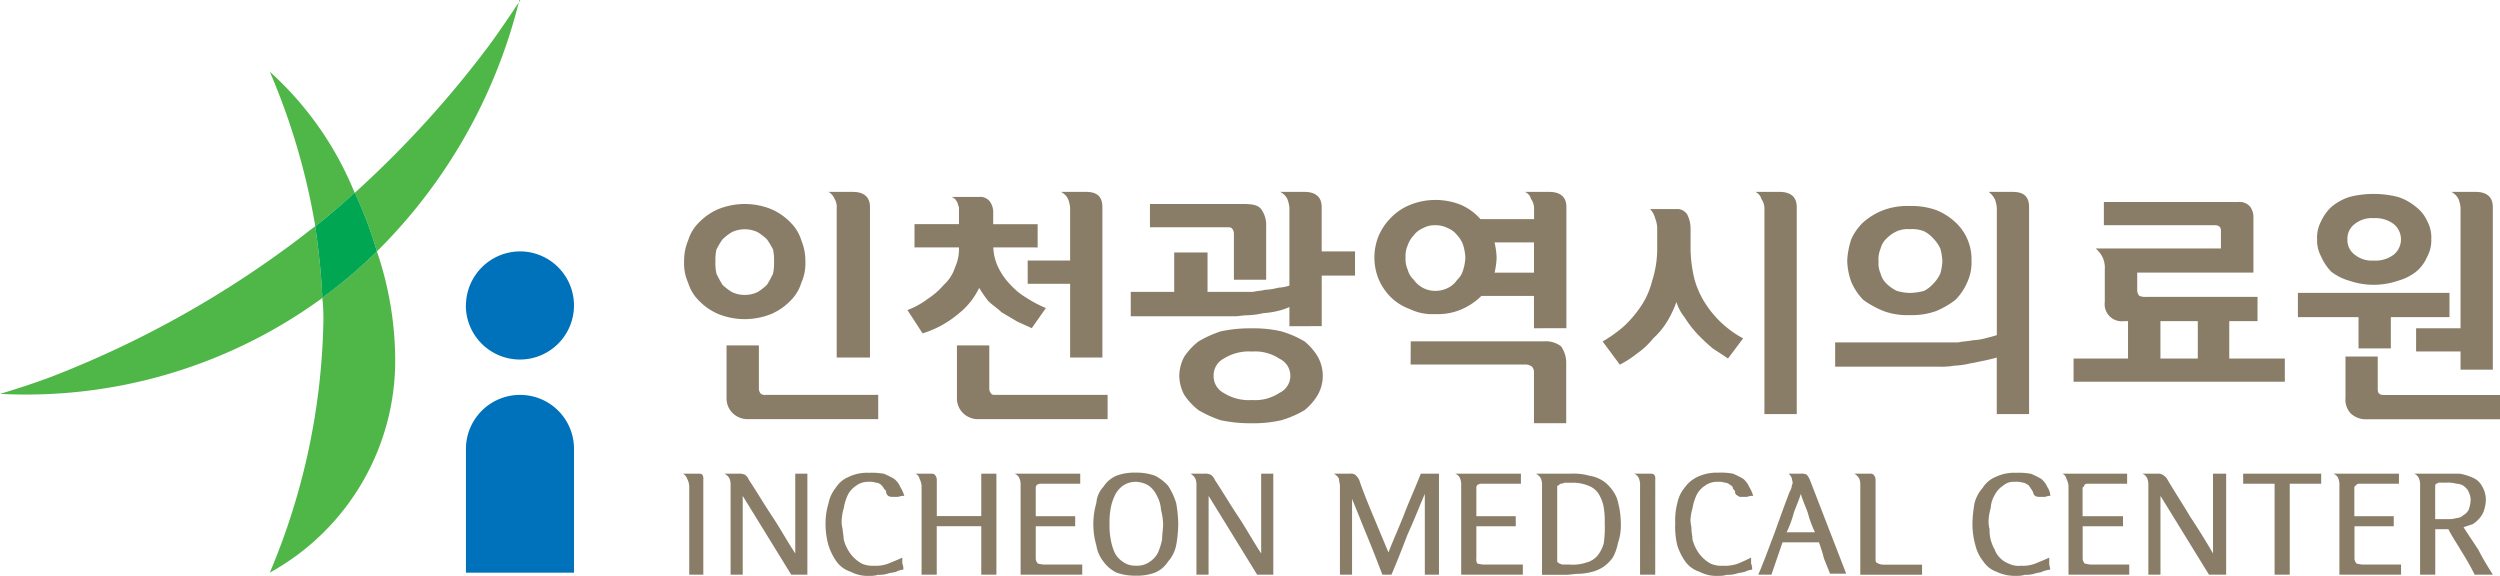
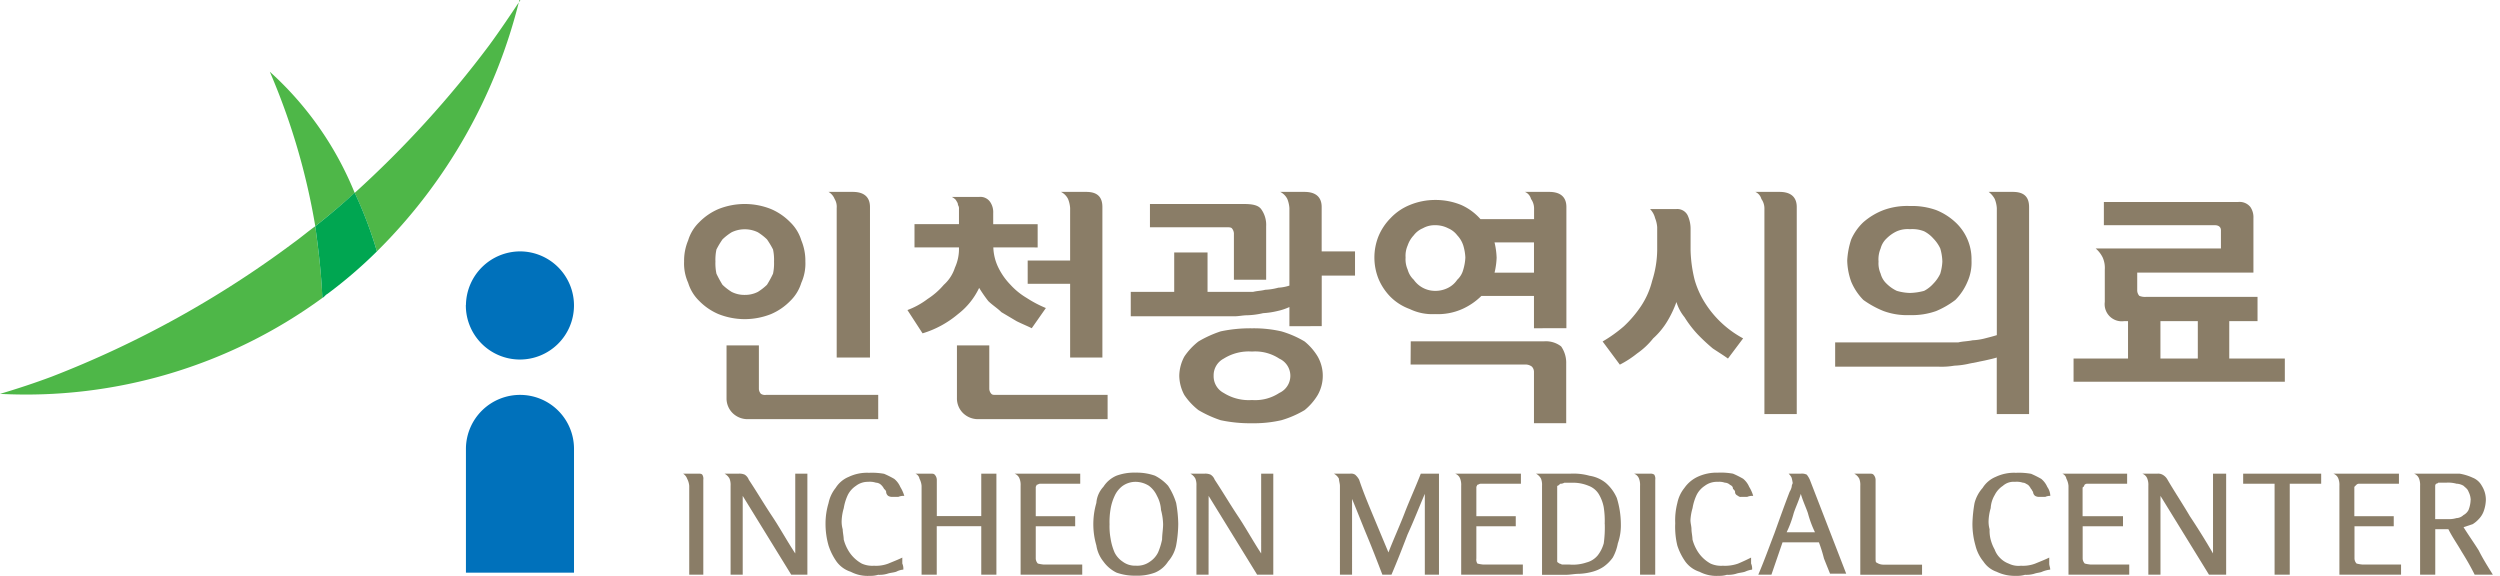
<svg xmlns="http://www.w3.org/2000/svg" id="그룹_3311" data-name="그룹 3311" width="119.336" height="27.479" viewBox="0 0 119.336 27.479">
  <defs>
    <clipPath id="clip-path">
      <rect id="사각형_200" data-name="사각형 200" width="119.336" height="27.479" transform="translate(0 0)" fill="none" />
    </clipPath>
  </defs>
  <g id="그룹_3310" data-name="그룹 3310" clip-path="url(#clip-path)">
    <path id="패스_12588" data-name="패스 12588" d="M14.037,11.57A48.673,48.673,0,0,1,2.46,17.982c-.772.289-1.64.578-2.46.819a23.985,23.985,0,0,0,15.388-4.579c-.049-1.206-.194-2.363-.338-3.423-.338.241-.676.53-1.013.771" fill="#4eb748" />
    <path id="패스_12589" data-name="패스 12589" d="M24.793,0h.048c-.482.723-.964,1.446-1.495,2.169a49.579,49.579,0,0,1-6.415,7.039A19.565,19.565,0,0,1,17.992,12a25.416,25.416,0,0,0,6.8-12" fill="#4eb748" />
    <path id="패스_12590" data-name="패스 12590" d="M12.879,3.423h0A32.048,32.048,0,0,1,15.05,10.8Q16.063,10,16.931,9.208a15.758,15.758,0,0,0-4.052-5.785" fill="#4eb748" />
-     <path id="패스_12591" data-name="패스 12591" d="M15.628,14.029c-.1.048-.145.145-.241.193a9.14,9.14,0,0,1,.049,1.157,32.261,32.261,0,0,1-2.558,11.956,11.567,11.567,0,0,0,5.983-10.461A16.278,16.278,0,0,0,17.992,12a22.025,22.025,0,0,1-2.364,2.025" fill="#4eb748" />
    <path id="패스_12592" data-name="패스 12592" d="M17.992,12a19.565,19.565,0,0,0-1.061-2.8Q16.062,10,15.05,10.8c.144,1.06.289,2.217.337,3.423.1-.049.145-.145.242-.193A22.15,22.15,0,0,0,17.992,12" fill="#00a651" />
    <path id="패스_12593" data-name="패스 12593" d="M22.237,14.559A2.581,2.581,0,1,0,24.842,12a2.593,2.593,0,0,0-2.6,2.555" fill="#0071bb" />
    <path id="패스_12594" data-name="패스 12594" d="M24.841,18.85a2.583,2.583,0,0,0-2.6,2.555v5.93H27.4v-5.93a2.573,2.573,0,0,0-2.557-2.555" fill="#0071bb" />
    <path id="패스_12595" data-name="패스 12595" d="M35.55,15.234a3.4,3.4,0,0,1-1.254-.241,2.829,2.829,0,0,1-.917-.626,2.022,2.022,0,0,1-.53-.868,2.235,2.235,0,0,1-.194-1.013,2.511,2.511,0,0,1,.194-1.012,2.011,2.011,0,0,1,.53-.868,2.833,2.833,0,0,1,.917-.627,3.383,3.383,0,0,1,2.508,0,2.84,2.84,0,0,1,.916.627,2.022,2.022,0,0,1,.531.868,2.527,2.527,0,0,1,.193,1.012,2.248,2.248,0,0,1-.193,1.013,2.034,2.034,0,0,1-.531.868,2.836,2.836,0,0,1-.916.626,3.411,3.411,0,0,1-1.254.241m0-1.157a1.341,1.341,0,0,0,.627-.144,2.71,2.71,0,0,0,.434-.338,5.276,5.276,0,0,0,.289-.53,2.361,2.361,0,0,0,.048-.579,2.353,2.353,0,0,0-.048-.578,4.17,4.17,0,0,0-.289-.482,2.654,2.654,0,0,0-.434-.338,1.437,1.437,0,0,0-1.254,0,2.617,2.617,0,0,0-.435.338,4.316,4.316,0,0,0-.289.482,2.353,2.353,0,0,0-.048.578,2.361,2.361,0,0,0,.048.579,5.485,5.485,0,0,0,.289.53,2.672,2.672,0,0,0,.435.338,1.338,1.338,0,0,0,.627.144m.675,2.411v2.073a.364.364,0,0,0,.1.24.36.36,0,0,0,.242.049h5.354v1.157H35.743a1.02,1.02,0,0,1-.772-.289.982.982,0,0,1-.29-.724V16.488Zm3.714.578V9.931a.713.713,0,0,0-.1-.434.68.68,0,0,0-.289-.337h1.158c.53,0,.82.241.82.723v7.183Z" fill="#8a7d67" />
    <path id="패스_12596" data-name="패스 12596" d="M43.653,10.7h2.123V9.979a.293.293,0,0,0-.048-.193c0-.1-.049-.144-.1-.241a.655.655,0,0,0-.193-.144h1.3a.563.563,0,0,1,.53.241.86.86,0,0,1,.145.53v.53h2.122v1.109H47.416a2.361,2.361,0,0,0,.241.964,3.168,3.168,0,0,0,.579.82,3.365,3.365,0,0,0,.772.627,5.555,5.555,0,0,0,.916.482l-.675.964c-.193-.1-.434-.193-.723-.337L47.8,14.9c-.193-.193-.434-.338-.627-.531a6.746,6.746,0,0,1-.434-.627,3.43,3.43,0,0,1-1.013,1.254,4.752,4.752,0,0,1-1.688.916L43.316,14.8a3.751,3.751,0,0,0,.964-.53,3.5,3.5,0,0,0,.772-.675,1.848,1.848,0,0,0,.531-.82,2.15,2.15,0,0,0,.193-.964H43.653Zm3.57,5.786V18.56a.367.367,0,0,0,.1.241c.049.049.1.049.242.049h5.306v1.157H46.741a1.022,1.022,0,0,1-.772-.289.984.984,0,0,1-.29-.724V16.488Zm1.833-4.05h2.026V9.931a1.387,1.387,0,0,0-.1-.434.751.751,0,0,0-.337-.337h1.206c.53,0,.771.241.771.723v7.183H51.082V13.547H49.056Z" fill="#8a7d67" />
    <path id="패스_12597" data-name="패스 12597" d="M61.549,15.572v-.916a2.73,2.73,0,0,1-.579.192,3.714,3.714,0,0,1-.675.1,3.755,3.755,0,0,1-.724.1c-.241,0-.434.049-.627.049H53.976V13.933H56.05V12.052h1.591v1.881h2.171c.193-.049.386-.049.579-.1a2.835,2.835,0,0,0,.627-.1,2.065,2.065,0,0,0,.531-.1V9.931a1.422,1.422,0,0,0-.1-.434.761.761,0,0,0-.337-.337h1.157c.531,0,.82.241.82.723V12h1.592v1.157H63.092v2.411ZM54.892,9.738h4.486c.386,0,.675.049.82.241a1.275,1.275,0,0,1,.241.82v2.555H58.9V11.185a.407.407,0,0,0-.1-.29c-.048-.048-.144-.048-.289-.048H54.892Zm1.4,8.2a1.99,1.99,0,0,1,.241-.916,3.1,3.1,0,0,1,.675-.723,5.384,5.384,0,0,1,1.062-.482,6.793,6.793,0,0,1,1.495-.145,5.908,5.908,0,0,1,1.4.145,4.74,4.74,0,0,1,1.109.482,2.773,2.773,0,0,1,.627.723,1.861,1.861,0,0,1,0,1.832,2.773,2.773,0,0,1-.627.723,4.782,4.782,0,0,1-1.109.482,5.908,5.908,0,0,1-1.4.145,6.793,6.793,0,0,1-1.495-.145,5.443,5.443,0,0,1-1.062-.482,3.1,3.1,0,0,1-.675-.723,1.99,1.99,0,0,1-.241-.916m1.64,0a.9.9,0,0,0,.482.82,2.248,2.248,0,0,0,1.351.337,2.088,2.088,0,0,0,1.3-.337.9.9,0,0,0,0-1.64,2.088,2.088,0,0,0-1.3-.337,2.248,2.248,0,0,0-1.351.337.9.9,0,0,0-.482.82" fill="#8a7d67" />
    <path id="패스_12598" data-name="패스 12598" d="M68.5,14.993a2.462,2.462,0,0,1-1.206-.241,2.513,2.513,0,0,1-.917-.579,2.717,2.717,0,0,1-.577-.868,2.737,2.737,0,0,1,0-2.024,2.717,2.717,0,0,1,.577-.868,2.6,2.6,0,0,1,.917-.627A3.161,3.161,0,0,1,68.5,9.545a3.219,3.219,0,0,1,1.254.241,2.669,2.669,0,0,1,.916.675h2.558v-.53a.773.773,0,0,0-.146-.434.5.5,0,0,0-.289-.337h1.158c.531,0,.82.24.82.723v5.785H73.223V14.125H70.714a3.1,3.1,0,0,1-.916.627,2.86,2.86,0,0,1-1.3.241m0-1.109a1.327,1.327,0,0,0,.627-.145,1.145,1.145,0,0,0,.435-.385,1,1,0,0,0,.288-.482,2.386,2.386,0,0,0,.1-.579,2.37,2.37,0,0,0-.1-.578,1.276,1.276,0,0,0-.288-.483,1.066,1.066,0,0,0-.435-.337,1.327,1.327,0,0,0-.627-.145,1.138,1.138,0,0,0-.578.145,1.059,1.059,0,0,0-.435.337,1.322,1.322,0,0,0-.29.483,1.224,1.224,0,0,0-.1.578,1.23,1.23,0,0,0,.1.579,1.026,1.026,0,0,0,.29.482,1.241,1.241,0,0,0,1.013.53m-1.157,2.41H73.7a1.182,1.182,0,0,1,.82.242,1.365,1.365,0,0,1,.242.819V20.2H73.223V17.741a.368.368,0,0,0-.1-.241.513.513,0,0,0-.289-.1h-5.5Zm4.1-4a3.59,3.59,0,0,1-.1.723h1.883V11.57H71.34a3.59,3.59,0,0,1,.1.723" fill="#8a7d67" />
    <path id="패스_12599" data-name="패스 12599" d="M80.023,9.979a.554.554,0,0,1,.531.29,1.527,1.527,0,0,1,.145.675v1.012a6.484,6.484,0,0,0,.193,1.4,4.219,4.219,0,0,0,.53,1.157,4.837,4.837,0,0,0,.772.916,4.889,4.889,0,0,0,1.013.723l-.724.964c-.193-.144-.434-.289-.723-.482a9.1,9.1,0,0,1-.724-.675,5.282,5.282,0,0,1-.627-.819,2.125,2.125,0,0,1-.386-.723,5.128,5.128,0,0,1-.434.916,3.581,3.581,0,0,1-.675.819,3.593,3.593,0,0,1-.772.723,4.765,4.765,0,0,1-.82.531L76.5,16.3a6.615,6.615,0,0,0,1.013-.723,5.457,5.457,0,0,0,.82-.964,3.858,3.858,0,0,0,.531-1.206,5.034,5.034,0,0,0,.241-1.446V10.847a1.414,1.414,0,0,0-.1-.434.943.943,0,0,0-.242-.434Zm4.2,9.787V9.931a.776.776,0,0,0-.145-.434.511.511,0,0,0-.289-.337h1.158c.53,0,.82.241.82.723v9.883Z" fill="#8a7d67" />
    <path id="패스_12600" data-name="패스 12600" d="M95.314,19.766v-2.7c-.144.048-.385.1-.578.144l-.724.145a3.735,3.735,0,0,1-.723.1,3.6,3.6,0,0,1-.724.049H87.6V16.343h5.884c.193-.049.435-.049.676-.1a2.835,2.835,0,0,0,.627-.1c.193-.048.386-.1.53-.145V9.931a1.407,1.407,0,0,0-.1-.434,1.049,1.049,0,0,0-.289-.337h1.157c.531,0,.772.24.772.723v9.883Zm-7.138-7.328a3.774,3.774,0,0,1,.192-1.013,2.531,2.531,0,0,1,.579-.819,3.208,3.208,0,0,1,.965-.579,3.282,3.282,0,0,1,1.254-.193,3.439,3.439,0,0,1,1.254.193,2.954,2.954,0,0,1,.917.579,2.4,2.4,0,0,1,.772,1.832,2.244,2.244,0,0,1-.193,1.012,2.75,2.75,0,0,1-.579.868,4.12,4.12,0,0,1-.917.53,3.418,3.418,0,0,1-1.254.193,3.263,3.263,0,0,1-1.254-.193,4.541,4.541,0,0,1-.965-.53,2.75,2.75,0,0,1-.579-.868,3.163,3.163,0,0,1-.192-1.012m1.495.048a1.224,1.224,0,0,0,.1.578,1,1,0,0,0,.29.483,1.743,1.743,0,0,0,.482.337,2.454,2.454,0,0,0,.627.1,2.866,2.866,0,0,0,.676-.1,1.538,1.538,0,0,0,.434-.337,1.742,1.742,0,0,0,.337-.483,2.37,2.37,0,0,0,.1-.578,2.411,2.411,0,0,0-.1-.627,1.737,1.737,0,0,0-.337-.482,1.5,1.5,0,0,0-.434-.337,1.529,1.529,0,0,0-.676-.1,1.318,1.318,0,0,0-.627.1,1.7,1.7,0,0,0-.482.337,1,1,0,0,0-.29.482,1.33,1.33,0,0,0-.1.627" fill="#8a7d67" />
    <path id="패스_12601" data-name="패스 12601" d="M100.427,10.75V9.641h6.416a.659.659,0,0,1,.579.242.867.867,0,0,1,.144.53v2.6h-5.547v.82a.4.4,0,0,0,.1.289.718.718,0,0,0,.338.048h5.305V15.33h-1.35v1.784h2.653v1.109H98.98V17.114h2.6V15.33h-.193a.816.816,0,0,1-.916-.916V12.872a1.218,1.218,0,0,0-.1-.579,1.344,1.344,0,0,0-.337-.434h5.981v-.868c0-.144-.1-.241-.29-.241Zm2.7,6.364h1.784V15.33h-1.784Z" fill="#8a7d67" />
-     <path id="패스_12602" data-name="패스 12602" d="M112.583,16.632V15.138h-2.894V13.981h7.236v1.157h-2.8v1.494Zm-1.977-5.206a1.656,1.656,0,0,1,.192-.868,2.186,2.186,0,0,1,.483-.675,2.54,2.54,0,0,1,.868-.482,4.692,4.692,0,0,1,2.315,0,2.535,2.535,0,0,1,.869.482,1.745,1.745,0,0,1,.531.675,1.656,1.656,0,0,1,.192.868,1.589,1.589,0,0,1-.192.819,1.881,1.881,0,0,1-.531.723,2.439,2.439,0,0,1-.869.434,3.567,3.567,0,0,1-2.315,0,2.442,2.442,0,0,1-.868-.434,2.386,2.386,0,0,1-.483-.723,1.589,1.589,0,0,1-.192-.819m2.894,5.592v1.5c0,.144,0,.241.1.289.049.048.145.048.29.048h5.45v1.157h-6.367a1.02,1.02,0,0,1-.772-.289.95.95,0,0,1-.241-.723V17.018Zm-1.447-5.592a.867.867,0,0,0,.337.723,1.307,1.307,0,0,0,.917.289,1.442,1.442,0,0,0,.965-.289.945.945,0,0,0,0-1.447,1.448,1.448,0,0,0-.965-.289,1.312,1.312,0,0,0-.917.289.869.869,0,0,0-.337.724m5.4,6.219v-.868h-2.122V15.668h2.122V9.932a1.407,1.407,0,0,0-.1-.434.76.76,0,0,0-.338-.338h1.158c.53,0,.82.241.82.723v7.762Z" fill="#8a7d67" />
    <path id="패스_12603" data-name="패스 12603" d="M33.572,27.431H32.9V23.189a.9.9,0,0,0-.1-.338.478.478,0,0,0-.193-.241h.724c.1,0,.144,0,.193.048a.364.364,0,0,1,.048.241Z" fill="#8a7d67" />
    <path id="패스_12604" data-name="패스 12604" d="M35.453,27.431h-.579V23.189a.824.824,0,0,0-.048-.338.583.583,0,0,0-.241-.241h.675a.619.619,0,0,1,.29.048.493.493,0,0,1,.193.241c.385.579.723,1.157,1.109,1.736s.723,1.2,1.109,1.784V22.61h.579v4.821h-.772l-2.315-3.76Z" fill="#8a7d67" />
    <path id="패스_12605" data-name="패스 12605" d="M43.171,23.671a.617.617,0,0,0-.29.048h-.289a.368.368,0,0,1-.193-.048.252.252,0,0,1-.1-.193c0-.048-.049-.1-.1-.144a.639.639,0,0,0-.145-.193.368.368,0,0,0-.241-.1A.943.943,0,0,0,41.434,23a.923.923,0,0,0-.578.193,1.129,1.129,0,0,0-.386.434,2.351,2.351,0,0,0-.193.627,2.419,2.419,0,0,0-.1.578,1.315,1.315,0,0,0,.049.434c0,.144.048.337.048.482a1.967,1.967,0,0,0,.193.482,1.695,1.695,0,0,0,.675.675,1.23,1.23,0,0,0,.579.1,1.648,1.648,0,0,0,.675-.1c.241-.1.482-.193.675-.289V26.9a.6.6,0,0,1,.049.29.876.876,0,0,0-.338.1c-.145.048-.289.048-.434.1a1.344,1.344,0,0,1-.434.048,1.184,1.184,0,0,1-.386.049,1.735,1.735,0,0,1-.917-.193,1.352,1.352,0,0,1-.675-.482,2.855,2.855,0,0,1-.386-.772,3.767,3.767,0,0,1-.144-1.06,3.359,3.359,0,0,1,.144-.965,1.685,1.685,0,0,1,.338-.723,1.333,1.333,0,0,1,.627-.53,2.028,2.028,0,0,1,.965-.193,3.206,3.206,0,0,1,.723.048,4.592,4.592,0,0,1,.482.241,1.016,1.016,0,0,1,.29.386,1.737,1.737,0,0,1,.193.434" fill="#8a7d67" />
    <path id="패스_12606" data-name="패스 12606" d="M44.425,22.61c.1,0,.145,0,.193.048a.372.372,0,0,1,.1.241v1.736h2.122V22.61h.723v4.821h-.723V25.117H44.715v2.314h-.724V23.189a.894.894,0,0,0-.1-.338.321.321,0,0,0-.194-.241Z" fill="#8a7d67" />
    <path id="패스_12607" data-name="패스 12607" d="M51.564,22.61v.482h-1.93c-.048,0-.1.048-.144.048l-.049.1v1.4h1.882v.482H49.441V26.66a.365.365,0,0,0,.1.24,1.683,1.683,0,0,0,.289.049H51.66v.482H48.718V23.189a.808.808,0,0,0-.049-.338.4.4,0,0,0-.24-.241Z" fill="#8a7d67" />
    <path id="패스_12608" data-name="패스 12608" d="M56.243,25.02a6.036,6.036,0,0,1-.1,1.013,1.667,1.667,0,0,1-.385.771,1.367,1.367,0,0,1-.628.53,2.413,2.413,0,0,1-.916.145,2.607,2.607,0,0,1-.917-.145,1.681,1.681,0,0,1-.626-.53,1.617,1.617,0,0,1-.337-.771,3.608,3.608,0,0,1,0-2.025,1.264,1.264,0,0,1,.337-.772,1.382,1.382,0,0,1,.626-.53,2.449,2.449,0,0,1,.917-.145,2.609,2.609,0,0,1,.916.145,2.151,2.151,0,0,1,.628.482,3.2,3.2,0,0,1,.385.82,6.034,6.034,0,0,1,.1,1.012m-.723,0a2.806,2.806,0,0,0-.1-.675,1.576,1.576,0,0,0-.193-.675,1.234,1.234,0,0,0-.385-.482A1.216,1.216,0,0,0,54.217,23a1.081,1.081,0,0,0-.627.193,1.217,1.217,0,0,0-.385.482,2.362,2.362,0,0,0-.193.627,3.663,3.663,0,0,0-.048.723,3.2,3.2,0,0,0,.048.675,2.732,2.732,0,0,0,.193.675,1.119,1.119,0,0,0,.385.434.976.976,0,0,0,.627.193,1.026,1.026,0,0,0,.676-.193,1.127,1.127,0,0,0,.385-.434,3.151,3.151,0,0,0,.194-.626c0-.242.048-.483.048-.724" fill="#8a7d67" />
    <path id="패스_12609" data-name="패스 12609" d="M57.69,27.431h-.579V23.189a.824.824,0,0,0-.048-.338.583.583,0,0,0-.241-.241H57.5a.617.617,0,0,1,.29.048.493.493,0,0,1,.193.241c.385.579.723,1.157,1.109,1.736s.724,1.2,1.109,1.784V22.61h.579v4.821h-.772l-2.315-3.76Z" fill="#8a7d67" />
    <path id="패스_12610" data-name="패스 12610" d="M64.54,27.431h-.579V23.189c0-.1-.048-.242-.048-.338a.583.583,0,0,0-.241-.241h.771a.364.364,0,0,1,.242.048.865.865,0,0,1,.193.241c.192.579.434,1.157.675,1.736s.482,1.157.724,1.735c.241-.626.53-1.253.771-1.88s.531-1.253.772-1.88h.869v4.821h-.676V23.574c-.289.675-.531,1.3-.82,1.929-.241.627-.482,1.253-.772,1.928h-.434c-.241-.627-.482-1.254-.723-1.832s-.483-1.205-.724-1.784Z" fill="#8a7d67" />
    <path id="패스_12611" data-name="패스 12611" d="M72.6,22.61v.482H70.666c-.049,0-.1.048-.145.048l-.048.1v1.4h1.881v.482H70.473V26.66a.358.358,0,0,0,.048.24,1.683,1.683,0,0,0,.289.049h1.882v.482H69.749V23.189a.824.824,0,0,0-.048-.338.4.4,0,0,0-.241-.241Z" fill="#8a7d67" />
    <path id="패스_12612" data-name="패스 12612" d="M74.959,22.61a2.827,2.827,0,0,1,.916.1,1.627,1.627,0,0,1,.772.338,2,2,0,0,1,.531.723,4.288,4.288,0,0,1,.193,1.253,2.593,2.593,0,0,1-.145.916,2.211,2.211,0,0,1-.241.675,1.85,1.85,0,0,1-.434.434,1.769,1.769,0,0,1-.531.241,2.835,2.835,0,0,1-.627.1c-.241,0-.434.049-.675.049h-1.11V23.188a.821.821,0,0,0-.048-.337.577.577,0,0,0-.241-.241Zm1.64,2.41a4.171,4.171,0,0,0-.048-.819,1.892,1.892,0,0,0-.242-.627.963.963,0,0,0-.482-.386,1.929,1.929,0,0,0-.82-.144H74.67a.368.368,0,0,1-.193.048c-.049.048-.1.1-.145.1V26.8c0,.048.048.048.1.1.049,0,.1.048.145.048h.338a2.019,2.019,0,0,0,.82-.1,1.019,1.019,0,0,0,.531-.337,1.65,1.65,0,0,0,.289-.579,5.556,5.556,0,0,0,.048-.916" fill="#8a7d67" />
    <path id="패스_12613" data-name="패스 12613" d="M79.011,27.431h-.724V23.189a.824.824,0,0,0-.048-.338A.4.4,0,0,0,78,22.61h.772a.293.293,0,0,1,.193.048.364.364,0,0,1,.048.241Z" fill="#8a7d67" />
    <path id="패스_12614" data-name="패스 12614" d="M83.69,23.671a.617.617,0,0,0-.29.048h-.289a.178.178,0,0,1-.145-.048c-.1-.048-.144-.1-.144-.193,0-.048-.049-.1-.1-.144,0-.1-.048-.145-.145-.193a.368.368,0,0,0-.241-.1A.822.822,0,0,0,82,23a.965.965,0,0,0-.627.193,1.129,1.129,0,0,0-.386.434,2.388,2.388,0,0,0-.194.627,2.468,2.468,0,0,0-.1.578c0,.145.049.289.049.434s.047.337.047.482a2.011,2.011,0,0,0,.194.482,1.695,1.695,0,0,0,.675.675,1.23,1.23,0,0,0,.579.1,1.881,1.881,0,0,0,.723-.1c.241-.1.434-.193.627-.289V26.9a.6.6,0,0,1,.049.29,1.2,1.2,0,0,0-.338.1c-.145.048-.29.048-.434.1a1.344,1.344,0,0,1-.434.048,1.184,1.184,0,0,1-.386.049,1.735,1.735,0,0,1-.917-.193,1.352,1.352,0,0,1-.675-.482,2.855,2.855,0,0,1-.386-.772,3.791,3.791,0,0,1-.1-1.06,3.3,3.3,0,0,1,.1-.965,1.673,1.673,0,0,1,.338-.723,1.6,1.6,0,0,1,.627-.53A2.155,2.155,0,0,1,82,22.562a3.206,3.206,0,0,1,.723.048,4.592,4.592,0,0,1,.482.241,1.016,1.016,0,0,1,.29.386,1.737,1.737,0,0,1,.193.434" fill="#8a7d67" />
    <path id="패스_12615" data-name="패스 12615" d="M85.571,23.044a2.023,2.023,0,0,0-.049-.241.669.669,0,0,0-.144-.193h.579a.525.525,0,0,1,.289.048,1.119,1.119,0,0,1,.145.241l1.736,4.484h-.771q-.146-.361-.29-.723a6.9,6.9,0,0,0-.241-.772H85.088l-.53,1.543h-.627c.289-.675.53-1.35.771-1.977.242-.675.483-1.349.724-1.976a.825.825,0,0,0,.1-.241c0-.1.049-.145.049-.193m1.061,2.362a5.134,5.134,0,0,1-.338-.916c-.1-.289-.241-.578-.337-.916-.1.338-.242.627-.338.916a5.134,5.134,0,0,1-.338.916Z" fill="#8a7d67" />
    <path id="패스_12616" data-name="패스 12616" d="M89.237,22.61c.1,0,.145,0,.193.048a.372.372,0,0,1,.1.241v3.712c0,.145,0,.242.048.242a.568.568,0,0,0,.337.1h1.833v.482H88.8V23.189a.824.824,0,0,0-.048-.338.58.58,0,0,0-.242-.241Z" fill="#8a7d67" />
    <path id="패스_12617" data-name="패스 12617" d="M97.871,23.671a.526.526,0,0,0-.241.048h-.29a.368.368,0,0,1-.193-.048.251.251,0,0,1-.1-.193c-.048-.048-.048-.1-.1-.144a.655.655,0,0,0-.144-.193c-.1-.048-.145-.1-.242-.1A.941.941,0,0,0,96.183,23a.766.766,0,0,0-.579.193,1.129,1.129,0,0,0-.386.434,1.359,1.359,0,0,0-.193.627,2.417,2.417,0,0,0-.1.578,1.341,1.341,0,0,0,.048.434,1.649,1.649,0,0,0,.048.482,1.967,1.967,0,0,0,.193.482,1.055,1.055,0,0,0,.241.386,1.131,1.131,0,0,0,.434.289,1.05,1.05,0,0,0,.579.1,1.648,1.648,0,0,0,.675-.1c.241-.1.483-.193.676-.289V26.9c0,.1.048.193.048.29a1.455,1.455,0,0,0-.386.1c-.1.048-.241.048-.386.1a1.341,1.341,0,0,1-.434.048,1.315,1.315,0,0,1-.434.049,1.969,1.969,0,0,1-.917-.193,1.234,1.234,0,0,1-.627-.482,1.943,1.943,0,0,1-.386-.772,3.767,3.767,0,0,1-.144-1.06,6.572,6.572,0,0,1,.1-.965,1.734,1.734,0,0,1,.386-.723,1.333,1.333,0,0,1,.627-.53,2.03,2.03,0,0,1,.965-.193,3.206,3.206,0,0,1,.723.048,4.715,4.715,0,0,1,.483.241,1.023,1.023,0,0,1,.289.386.776.776,0,0,1,.145.434" fill="#8a7d67" />
    <path id="패스_12618" data-name="패스 12618" d="M101.537,22.61v.482h-1.93a.168.168,0,0,0-.1.048l-.048.1c-.048,0-.048.048-.048.1v1.3h1.929v.482H99.415V26.66a.364.364,0,0,0,.1.24,1.683,1.683,0,0,0,.289.049h1.834v.482h-2.9V23.189a.894.894,0,0,0-.1-.338.322.322,0,0,0-.193-.241Z" fill="#8a7d67" />
    <path id="패스_12619" data-name="패스 12619" d="M103.129,27.431h-.579V23.189a.824.824,0,0,0-.048-.338.4.4,0,0,0-.241-.241h.723a.434.434,0,0,1,.241.048.583.583,0,0,1,.241.241c.338.579.724,1.157,1.062,1.736.385.578.772,1.2,1.109,1.784V22.61h.627v4.821h-.82l-2.315-3.76Z" fill="#8a7d67" />
    <path id="패스_12620" data-name="패스 12620" d="M109.3,23.092v4.339h-.724V23.092h-1.5V22.61H110.8v.482Z" fill="#8a7d67" />
    <path id="패스_12621" data-name="패스 12621" d="M114.512,22.61v.482h-1.929a.168.168,0,0,0-.1.048l-.1.1v1.4h1.881v.482H112.39V26.66a.364.364,0,0,0,.1.24,1.681,1.681,0,0,0,.29.049h1.833v.482h-2.943V23.189a.824.824,0,0,0-.048-.338.4.4,0,0,0-.241-.241Z" fill="#8a7d67" />
    <path id="패스_12622" data-name="패스 12622" d="M116.683,22.61h.724a2.462,2.462,0,0,1,.627.193.853.853,0,0,1,.433.386,1.242,1.242,0,0,1,.194.675,1.732,1.732,0,0,1-.1.53,1.055,1.055,0,0,1-.241.386,1.3,1.3,0,0,1-.289.241l-.435.144c.241.386.483.724.724,1.109.193.386.434.772.675,1.157h-.868c-.193-.385-.386-.723-.627-1.108-.193-.338-.434-.675-.627-1.061h-.627v2.169h-.724V23.189a.828.828,0,0,0-.048-.338.4.4,0,0,0-.241-.241Zm1.254,1.254a.9.9,0,0,0-.1-.386c-.048-.144-.144-.193-.241-.289a.7.7,0,0,0-.337-.1,1.47,1.47,0,0,0-.483-.049h-.386a.147.147,0,0,1-.1.049.149.149,0,0,0-.048.1V24.78h.627a1.207,1.207,0,0,0,.386-.048.522.522,0,0,0,.337-.145.577.577,0,0,0,.241-.241,1.407,1.407,0,0,0,.1-.482" fill="#8a7d67" />
  </g>
</svg>